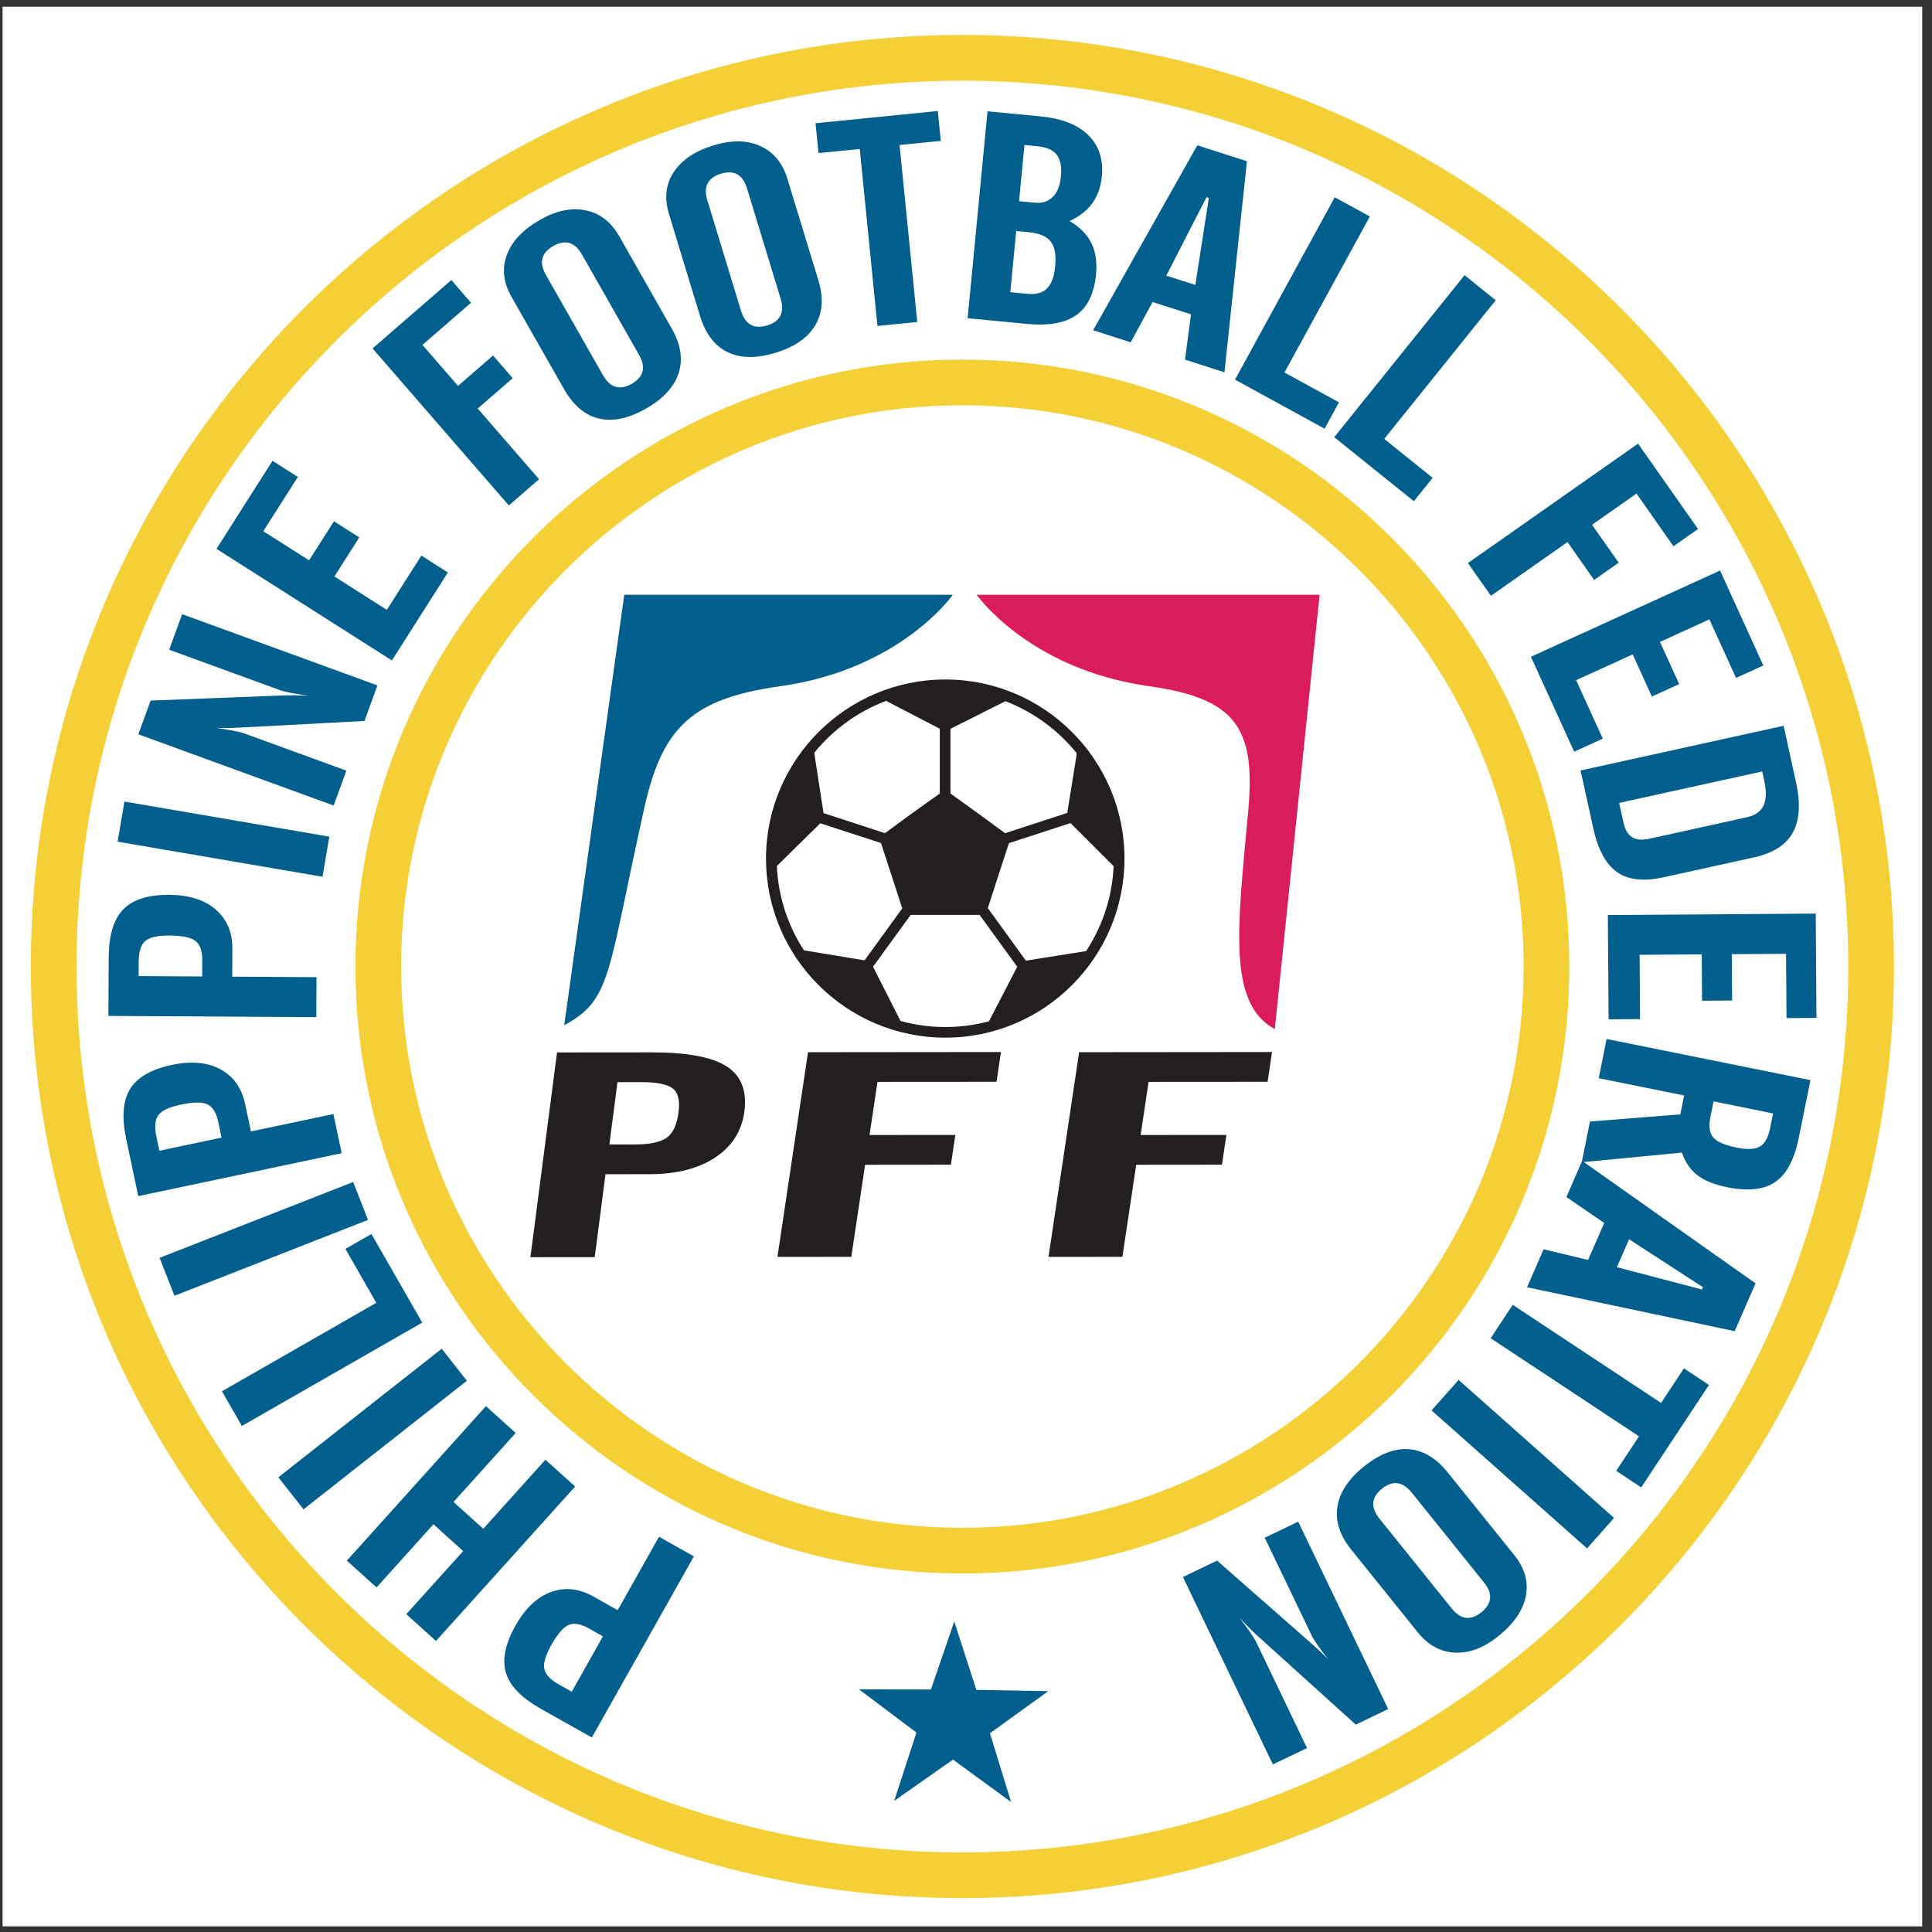
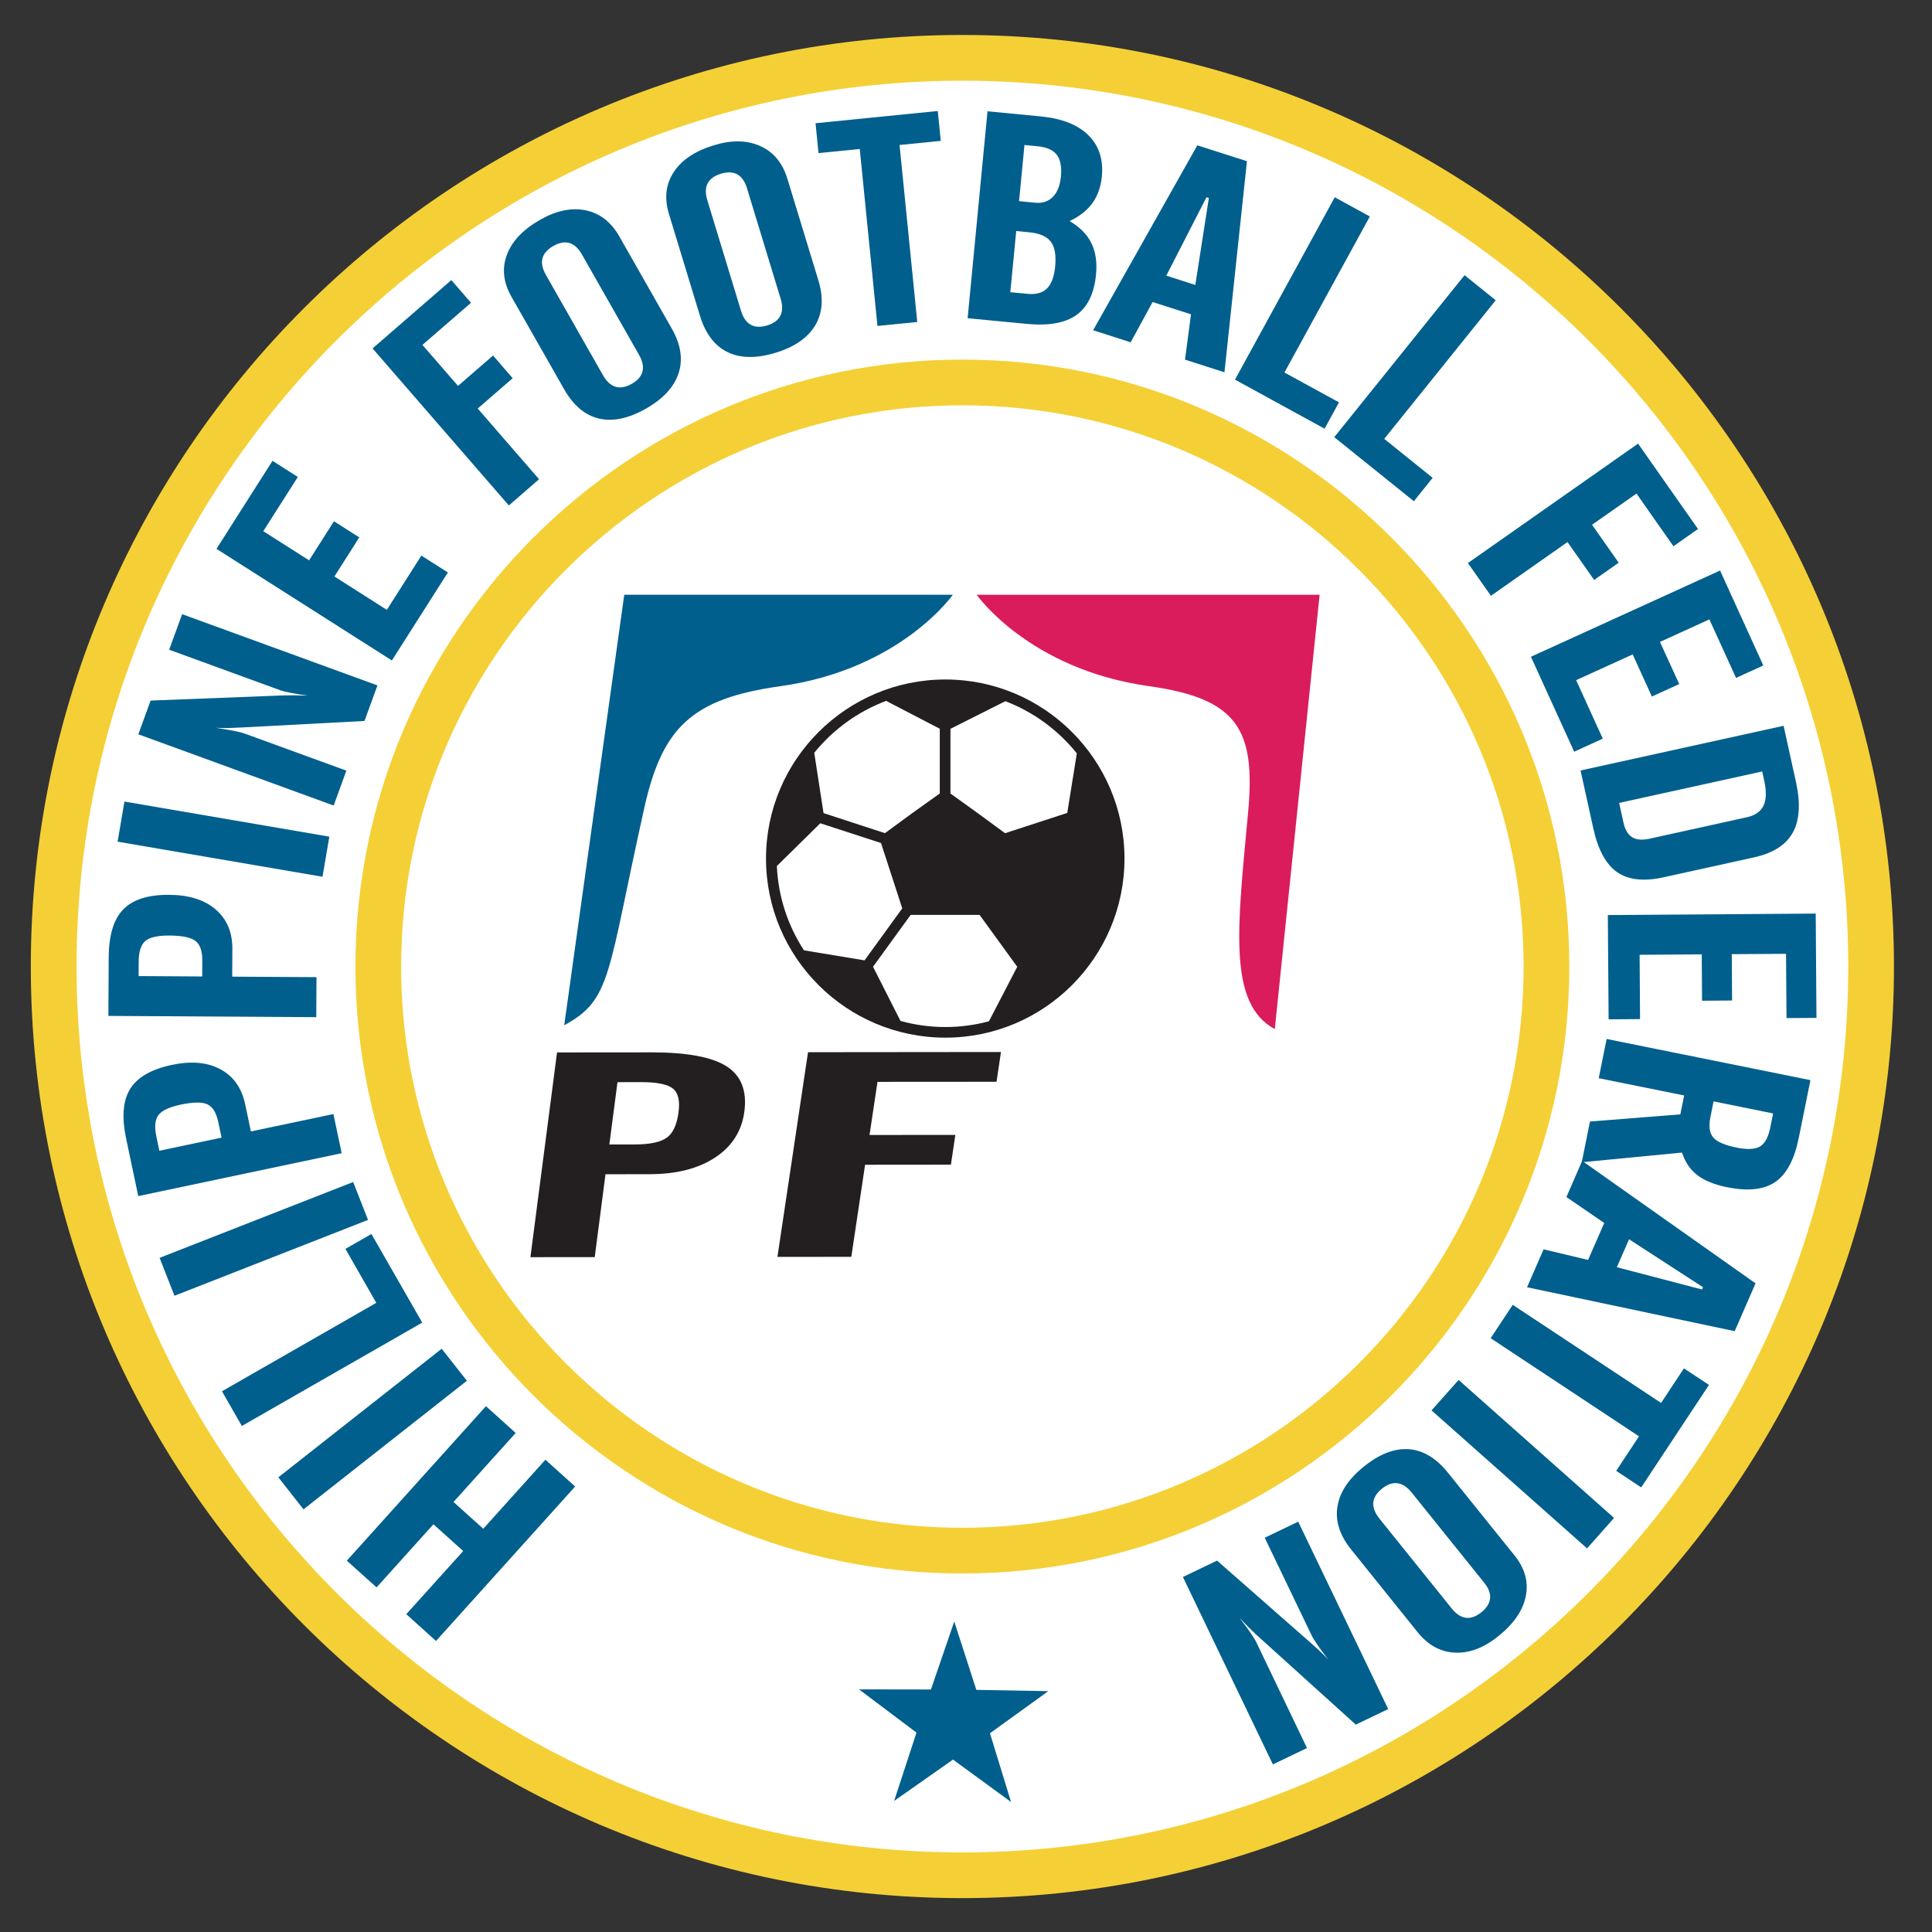
<svg xmlns="http://www.w3.org/2000/svg" width="194pt" height="194pt" viewBox="0 0 194 194" version="1.1">
  <rect x="0" y="0" width="194" height="194" fill="#333333" stroke="none" />
  <g id="surface1">
-     <path style=" stroke:none;fill-rule:evenodd;fill:rgb(100%,100%,100%);fill-opacity:1;" d="M 0.258 0.676 L 193.016 0.676 L 193.016 193.434 L 0.258 193.434 L 0.258 0.676 " />
    <path style=" stroke:none;fill-rule:evenodd;fill:rgb(95.699%,81.599%,21.199%);fill-opacity:1;" d="M 3.094 97.055 C 3.094 148.637 45.059 190.598 96.637 190.598 C 148.215 190.598 190.18 148.637 190.18 97.055 C 190.18 45.477 148.215 3.512 96.637 3.512 C 45.059 3.512 3.094 45.477 3.094 97.055 " />
    <path style=" stroke:none;fill-rule:evenodd;fill:rgb(100%,100%,100%);fill-opacity:1;" d="M 7.688 97.055 C 7.688 48.008 47.59 8.105 96.637 8.105 C 145.688 8.105 185.59 48.008 185.59 97.055 C 185.59 146.105 145.688 186.008 96.637 186.008 C 47.59 186.008 7.688 146.105 7.688 97.055 " />
    <path style=" stroke:none;fill-rule:evenodd;fill:rgb(95.699%,81.599%,21.199%);fill-opacity:1;" d="M 35.691 97.055 C 35.691 130.66 63.031 158 96.637 158 C 130.242 158 157.582 130.66 157.582 97.055 C 157.582 63.449 130.242 36.109 96.637 36.109 C 63.031 36.109 35.691 63.449 35.691 97.055 " />
    <path style=" stroke:none;fill-rule:evenodd;fill:rgb(100%,100%,100%);fill-opacity:1;" d="M 40.281 97.055 C 40.281 65.98 65.562 40.699 96.637 40.699 C 127.715 40.699 152.992 65.98 152.992 97.055 C 152.992 128.129 127.715 153.41 96.637 153.41 C 65.562 153.41 40.281 128.129 40.281 97.055 " />
-     <path style=" stroke:none;fill-rule:evenodd;fill:rgb(0%,37.299%,55.299%);fill-opacity:1;" d="M 57.41 169.875 L 56.145 169.16 C 55.266 168.668 54.773 168.137 54.656 167.578 C 54.543 167.016 54.773 166.223 55.352 165.195 C 55.988 164.066 56.574 163.387 57.109 163.164 C 57.648 162.941 58.328 163.062 59.148 163.527 L 60.543 164.312 Z M 66.176 154.312 L 62.023 161.688 L 59.598 160.32 C 58.141 159.5 56.719 159.348 55.32 159.863 C 53.926 160.379 52.742 161.496 51.773 163.223 C 50.73 165.07 50.406 166.652 50.805 167.973 C 51.203 169.289 52.363 170.488 54.281 171.574 L 59.43 174.469 L 69.676 156.285 L 66.176 154.312 " />
    <path style=" stroke:none;fill-rule:evenodd;fill:rgb(0%,37.299%,55.299%);fill-opacity:1;" d="M 43.781 164.777 L 40.797 162.086 L 46.512 155.746 L 43.523 153.059 L 37.812 159.398 L 34.828 156.711 L 48.797 141.199 L 51.781 143.891 L 45.539 150.82 L 48.527 153.508 L 54.766 146.578 L 57.754 149.266 L 43.781 164.777 " />
    <path style=" stroke:none;fill-rule:evenodd;fill:rgb(0%,37.299%,55.299%);fill-opacity:1;" d="M 46.883 138.648 L 30.477 151.559 L 27.949 148.344 L 44.352 135.434 L 46.883 138.648 " />
    <path style=" stroke:none;fill-rule:evenodd;fill:rgb(0%,37.299%,55.299%);fill-opacity:1;" d="M 42.398 132.809 L 24.285 143.188 L 22.289 139.703 L 37.785 130.824 L 34.684 125.406 L 37.297 123.91 L 42.398 132.809 " />
    <path style=" stroke:none;fill-rule:evenodd;fill:rgb(0%,37.299%,55.299%);fill-opacity:1;" d="M 36.953 122.496 L 17.52 130.113 L 16.027 126.305 L 35.465 118.691 L 36.953 122.496 " />
    <path style=" stroke:none;fill-rule:evenodd;fill:rgb(0%,37.299%,55.299%);fill-opacity:1;" d="M 16 115.551 L 15.703 114.129 C 15.496 113.145 15.562 112.426 15.91 111.969 C 16.258 111.512 17.008 111.16 18.156 110.918 C 19.43 110.652 20.324 110.645 20.844 110.898 C 21.367 111.156 21.723 111.746 21.918 112.672 L 22.25 114.234 Z M 33.48 111.867 L 25.195 113.613 L 24.621 110.895 C 24.277 109.258 23.453 108.086 22.145 107.375 C 20.836 106.668 19.215 106.52 17.277 106.926 C 15.203 107.363 13.801 108.168 13.074 109.336 C 12.344 110.504 12.211 112.168 12.664 114.324 L 13.883 120.105 L 34.309 115.797 L 33.48 111.867 " />
    <path style=" stroke:none;fill-rule:evenodd;fill:rgb(0%,37.299%,55.299%);fill-opacity:1;" d="M 13.918 98.012 L 13.926 96.559 C 13.934 95.555 14.156 94.863 14.59 94.492 C 15.023 94.117 15.832 93.934 17.008 93.941 C 18.309 93.949 19.184 94.133 19.641 94.492 C 20.094 94.852 20.32 95.508 20.312 96.453 L 20.305 98.051 Z M 31.781 98.121 L 23.316 98.07 L 23.332 95.289 C 23.344 93.617 22.785 92.297 21.656 91.324 C 20.527 90.355 18.977 89.867 16.996 89.852 C 14.875 89.84 13.332 90.328 12.375 91.316 C 11.418 92.305 10.93 93.902 10.918 96.105 L 10.883 102.012 L 31.758 102.137 L 31.781 98.121 " />
    <path style=" stroke:none;fill-rule:evenodd;fill:rgb(0%,37.299%,55.299%);fill-opacity:1;" d="M 32.383 88.039 L 11.809 84.516 L 12.496 80.488 L 33.07 84.012 L 32.383 88.039 " />
    <path style=" stroke:none;fill-rule:evenodd;fill:rgb(0%,37.299%,55.299%);fill-opacity:1;" d="M 33.504 80.887 L 13.891 73.734 L 15.125 70.348 L 28.598 69.824 C 28.859 69.816 29.199 69.816 29.621 69.82 C 30.039 69.828 30.484 69.836 30.953 69.852 C 30.344 69.773 29.777 69.684 29.262 69.586 C 28.746 69.488 28.379 69.395 28.152 69.316 L 16.988 65.242 L 18.289 61.672 L 37.902 68.824 L 36.598 72.395 L 24.078 73.059 C 24.023 73.062 23.945 73.066 23.844 73.066 C 22.992 73.117 22.266 73.121 21.664 73.078 C 22.406 73.195 23.012 73.301 23.492 73.391 C 23.973 73.484 24.316 73.57 24.531 73.648 L 34.781 77.383 L 33.504 80.887 " />
    <path style=" stroke:none;fill-rule:evenodd;fill:rgb(0%,37.299%,55.299%);fill-opacity:1;" d="M 39.352 66.32 L 21.738 55.113 L 27.363 46.273 L 29.906 47.895 L 26.438 53.34 L 31.039 56.266 L 33.535 52.344 L 36.078 53.961 L 33.578 57.887 L 38.844 61.238 L 42.312 55.789 L 44.973 57.484 L 39.352 66.32 " />
    <path style=" stroke:none;fill-rule:evenodd;fill:rgb(0%,37.299%,55.299%);fill-opacity:1;" d="M 51.094 50.754 L 37.41 34.988 L 45.32 28.125 L 47.297 30.402 L 42.418 34.633 L 45.992 38.75 L 49.508 35.699 L 51.48 37.977 L 47.969 41.023 L 54.129 48.121 L 51.094 50.754 " />
    <path style=" stroke:none;fill-rule:evenodd;fill:rgb(0%,37.299%,55.299%);fill-opacity:1;" d="M 64.516 37.297 C 64.391 37.789 64.031 38.203 63.434 38.543 C 62.836 38.883 62.293 38.98 61.809 38.836 C 61.324 38.691 60.906 38.309 60.551 37.684 L 54.816 27.605 C 54.461 26.98 54.344 26.426 54.473 25.941 C 54.598 25.457 54.961 25.043 55.555 24.703 C 56.152 24.363 56.695 24.262 57.176 24.402 C 57.656 24.543 58.078 24.926 58.43 25.547 L 64.164 35.625 C 64.52 36.25 64.637 36.809 64.516 37.297 Z M 56.633 39.062 C 57.566 40.711 58.734 41.695 60.137 42.027 C 61.539 42.359 63.117 42.023 64.867 41.031 C 66.598 40.047 67.688 38.859 68.141 37.473 C 68.594 36.086 68.367 34.598 67.461 33.004 L 62.191 23.742 C 61.363 22.289 60.242 21.418 58.816 21.121 C 57.395 20.828 55.867 21.141 54.242 22.066 C 52.523 23.047 51.406 24.219 50.898 25.59 C 50.387 26.957 50.539 28.359 51.359 29.801 L 56.633 39.062 " />
    <path style=" stroke:none;fill-rule:evenodd;fill:rgb(0%,37.299%,55.299%);fill-opacity:1;" d="M 78.359 31.703 C 78.133 32.152 77.688 32.48 77.031 32.68 C 76.371 32.879 75.824 32.855 75.383 32.609 C 74.941 32.359 74.617 31.895 74.406 31.203 L 71.027 20.113 C 70.816 19.426 70.828 18.859 71.059 18.414 C 71.289 17.969 71.73 17.645 72.391 17.445 C 73.047 17.246 73.594 17.266 74.035 17.508 C 74.473 17.75 74.797 18.215 75.008 18.902 L 78.387 29.992 C 78.594 30.684 78.586 31.25 78.359 31.703 Z M 70.281 31.691 C 70.832 33.504 71.754 34.723 73.051 35.355 C 74.344 35.984 75.957 36.008 77.883 35.422 C 79.785 34.84 81.109 33.922 81.859 32.672 C 82.605 31.414 82.711 29.914 82.18 28.16 L 79.07 17.965 C 78.586 16.371 77.68 15.27 76.355 14.672 C 75.031 14.07 73.477 14.039 71.688 14.586 C 69.793 15.16 68.449 16.062 67.648 17.285 C 66.848 18.508 66.691 19.91 67.176 21.496 L 70.281 31.691 " />
    <path style=" stroke:none;fill-rule:evenodd;fill:rgb(0%,37.299%,55.299%);fill-opacity:1;" d="M 82.191 15.371 L 81.891 12.375 L 94.168 11.145 L 94.469 14.145 L 90.328 14.559 L 92.105 32.332 L 88.109 32.73 L 86.332 14.961 L 82.191 15.371 " />
    <path style=" stroke:none;fill-rule:evenodd;fill:rgb(0%,37.299%,55.299%);fill-opacity:1;" d="M 102.871 14.559 L 104.164 14.684 C 105.098 14.773 105.746 15.059 106.113 15.539 C 106.484 16.027 106.625 16.758 106.531 17.738 C 106.441 18.641 106.172 19.316 105.719 19.773 C 105.262 20.23 104.676 20.426 103.941 20.355 L 102.328 20.199 Z M 102.043 23.199 L 103.336 23.324 C 104.383 23.422 105.109 23.738 105.512 24.262 C 105.914 24.785 106.062 25.621 105.953 26.766 C 105.852 27.789 105.578 28.52 105.133 28.965 C 104.688 29.41 104.031 29.59 103.172 29.504 L 101.449 29.34 Z M 103.102 32.523 C 105.293 32.734 106.953 32.438 108.086 31.633 C 109.215 30.828 109.867 29.477 110.055 27.578 C 110.176 26.332 110.016 25.27 109.582 24.398 C 109.152 23.531 108.426 22.797 107.402 22.199 C 108.398 21.73 109.164 21.129 109.695 20.395 C 110.223 19.66 110.535 18.773 110.641 17.73 C 110.805 16.008 110.352 14.621 109.281 13.57 C 108.215 12.52 106.613 11.891 104.488 11.688 L 99.16 11.176 L 97.164 31.953 L 103.102 32.523 " />
    <path style=" stroke:none;fill-rule:evenodd;fill:rgb(0%,37.299%,55.299%);fill-opacity:1;" d="M 121.148 19.805 L 121.387 19.879 L 120.027 28.613 L 117.113 27.68 Z M 113.535 34.371 L 115.738 30.328 L 119.594 31.562 L 118.992 36.113 L 122.953 37.383 L 125.211 16.188 L 120.227 14.594 L 109.766 33.16 L 113.535 34.371 " />
    <path style=" stroke:none;fill-rule:evenodd;fill:rgb(0%,37.299%,55.299%);fill-opacity:1;" d="M 124.012 38.121 L 134.027 19.809 L 137.551 21.738 L 128.977 37.406 L 134.453 40.402 L 133.008 43.047 L 124.012 38.121 " />
    <path style=" stroke:none;fill-rule:evenodd;fill:rgb(0%,37.299%,55.299%);fill-opacity:1;" d="M 133.977 43.898 L 147.062 27.633 L 150.191 30.152 L 138.996 44.07 L 143.859 47.98 L 141.973 50.328 L 133.977 43.898 " />
    <path style=" stroke:none;fill-rule:evenodd;fill:rgb(0%,37.299%,55.299%);fill-opacity:1;" d="M 147.398 56.539 L 164.484 44.547 L 170.504 53.117 L 168.039 54.852 L 164.328 49.562 L 159.863 52.695 L 162.539 56.504 L 160.074 58.234 L 157.398 54.43 L 149.711 59.828 L 147.398 56.539 " />
    <path style=" stroke:none;fill-rule:evenodd;fill:rgb(0%,37.299%,55.299%);fill-opacity:1;" d="M 153.727 65.949 L 172.719 57.289 L 177.062 66.824 L 174.324 68.07 L 171.645 62.195 L 166.684 64.457 L 168.617 68.691 L 165.871 69.941 L 163.945 65.711 L 158.266 68.297 L 160.941 74.172 L 158.07 75.48 L 153.727 65.949 " />
    <path style=" stroke:none;fill-rule:evenodd;fill:rgb(0%,37.299%,55.299%);fill-opacity:1;" d="M 176.949 77.465 L 177.148 78.371 C 177.391 79.457 177.367 80.297 177.086 80.895 C 176.801 81.488 176.246 81.879 175.414 82.062 L 165.613 84.223 C 164.883 84.379 164.309 84.332 163.891 84.07 C 163.469 83.809 163.184 83.328 163.027 82.633 L 162.586 80.625 Z M 159.988 83.172 C 160.461 85.316 161.254 86.785 162.375 87.57 C 163.492 88.355 165.047 88.531 167.039 88.094 L 176.137 86.09 C 178.039 85.672 179.34 84.84 180.023 83.602 C 180.707 82.359 180.812 80.664 180.336 78.504 L 179.098 72.879 L 158.711 77.367 L 159.988 83.172 " />
    <path style=" stroke:none;fill-rule:evenodd;fill:rgb(0%,37.299%,55.299%);fill-opacity:1;" d="M 161.449 91.883 L 182.324 91.738 L 182.398 102.211 L 179.391 102.23 L 179.344 95.777 L 173.895 95.812 L 173.926 100.465 L 170.91 100.488 L 170.879 95.832 L 164.641 95.875 L 164.684 102.332 L 161.527 102.355 L 161.449 91.883 " />
    <path style=" stroke:none;fill-rule:evenodd;fill:rgb(0%,37.299%,55.299%);fill-opacity:1;" d="M 177.758 113.234 C 177.559 114.207 177.215 114.836 176.727 115.125 C 176.234 115.414 175.449 115.449 174.371 115.234 C 173.176 114.992 172.391 114.648 172.023 114.203 C 171.656 113.762 171.566 113.082 171.75 112.172 L 172.066 110.594 L 178.043 111.805 Z M 168.73 111.898 L 159.656 112.617 L 158.832 116.707 L 168.895 115.734 C 169.219 116.707 169.73 117.465 170.449 118.012 C 171.164 118.555 172.16 118.961 173.453 119.219 C 175.535 119.637 177.145 119.457 178.27 118.68 C 179.398 117.902 180.184 116.43 180.621 114.262 L 181.793 108.461 L 161.328 104.328 L 160.535 108.266 L 169.113 110 L 168.73 111.898 " />
    <path style=" stroke:none;fill-rule:evenodd;fill:rgb(0%,37.299%,55.299%);fill-opacity:1;" d="M 171.004 129.254 L 170.906 129.484 L 162.355 127.246 L 163.582 124.441 Z M 157.289 120.199 L 161.09 122.805 L 159.465 126.516 L 155 125.449 L 153.336 129.258 L 174.188 133.668 L 176.281 128.867 L 158.871 116.57 L 157.289 120.199 " />
    <path style=" stroke:none;fill-rule:evenodd;fill:rgb(0%,37.299%,55.299%);fill-opacity:1;" d="M 169.09 137.402 L 171.605 139.066 L 164.801 149.355 L 162.289 147.695 L 164.578 144.227 L 149.684 134.375 L 151.898 131.023 L 166.797 140.875 L 169.09 137.402 " />
    <path style=" stroke:none;fill-rule:evenodd;fill:rgb(0%,37.299%,55.299%);fill-opacity:1;" d="M 146.465 138.566 L 162.074 152.422 L 159.363 155.48 L 143.746 141.625 L 146.465 138.566 " />
    <path style=" stroke:none;fill-rule:evenodd;fill:rgb(0%,37.299%,55.299%);fill-opacity:1;" d="M 137.898 150.887 C 137.945 150.383 138.234 149.914 138.77 149.484 C 139.309 149.055 139.824 148.871 140.324 148.938 C 140.828 149.004 141.301 149.312 141.754 149.875 L 149.02 158.91 C 149.473 159.469 149.672 159.996 149.625 160.496 C 149.578 160.996 149.289 161.461 148.75 161.895 C 148.215 162.324 147.699 162.508 147.203 162.449 C 146.703 162.387 146.23 162.078 145.777 161.52 L 138.508 152.484 C 138.062 151.922 137.859 151.391 137.898 150.887 Z M 145.398 147.887 C 144.219 146.414 142.902 145.625 141.469 145.52 C 140.027 145.418 138.527 145.996 136.957 147.262 C 135.406 148.508 134.52 149.852 134.297 151.293 C 134.066 152.734 134.527 154.168 135.676 155.594 L 142.355 163.902 C 143.402 165.203 144.652 165.883 146.105 165.949 C 147.559 166.012 149.012 165.461 150.465 164.285 C 152.008 163.047 152.926 161.711 153.211 160.277 C 153.496 158.844 153.121 157.484 152.082 156.191 L 145.398 147.887 " />
    <path style=" stroke:none;fill-rule:evenodd;fill:rgb(0%,37.299%,55.299%);fill-opacity:1;" d="M 130.359 152.797 L 139.395 171.613 L 136.141 173.176 L 126.137 164.137 C 125.945 163.961 125.699 163.723 125.402 163.426 C 125.109 163.129 124.801 162.809 124.473 162.469 C 124.852 162.957 125.191 163.414 125.492 163.844 C 125.793 164.273 125.996 164.598 126.105 164.812 L 131.242 175.527 L 127.816 177.172 L 118.781 158.352 L 122.211 156.707 L 131.633 164.984 C 131.672 165.016 131.73 165.07 131.809 165.141 C 132.449 165.703 132.973 166.203 133.371 166.652 C 132.922 166.055 132.559 165.555 132.281 165.152 C 132.004 164.75 131.816 164.449 131.719 164.242 L 126.996 154.41 L 130.359 152.797 " />
    <path style=" stroke:none;fill-rule:evenodd;fill:rgb(0%,37.299%,55.299%);fill-opacity:1;" d="M 95.82 162.824 L 98.039 169.688 L 105.262 169.816 L 99.406 174.043 L 101.523 180.945 L 95.695 176.688 L 89.785 180.836 L 92.027 173.977 L 86.258 169.637 L 93.48 169.648 L 95.82 162.824 " />
    <path style=" stroke:none;fill-rule:evenodd;fill:rgb(85.5%,10.999%,36.099%);fill-opacity:1;" d="M 98.07 59.719 L 132.508 59.719 L 128.008 103.336 C 123.227 100.75 124.277 93.004 125.332 81.527 C 126.09 73.258 124.277 70.145 115.383 68.902 C 103.301 67.211 98.07 59.719 98.07 59.719 " />
    <path style=" stroke:none;fill-rule:evenodd;fill:rgb(0%,37.299%,55.299%);fill-opacity:1;" d="M 95.68 59.719 L 62.684 59.719 L 56.656 102.949 C 61.438 100.367 60.961 97.883 64.691 81.145 C 66.5 73.035 69.473 70.145 78.367 68.902 C 90.449 67.211 95.68 59.719 95.68 59.719 " />
    <path style=" stroke:none;fill-rule:evenodd;fill:rgb(13.699%,12.199%,12.5%);fill-opacity:1;" d="M 94.93 68.23 C 84.996 68.23 76.918 76.301 76.918 86.211 C 76.918 96.129 84.996 104.195 94.93 104.195 C 104.848 104.195 112.914 96.129 112.914 86.211 C 112.914 76.301 104.848 68.23 94.93 68.23 " />
    <path style=" stroke:none;fill-rule:evenodd;fill:rgb(100%,100%,100%);fill-opacity:1;" d="M 95.438 73.184 L 100.953 70.41 C 103.789 71.496 106.258 73.32 108.129 75.648 L 107.168 81.629 L 100.922 83.664 L 98.188 81.66 L 95.438 79.68 L 95.438 73.184 " />
    <path style=" stroke:none;fill-rule:evenodd;fill:rgb(100%,100%,100%);fill-opacity:1;" d="M 88.98 70.379 L 94.367 73.176 L 94.367 79.676 L 91.59 81.66 L 88.863 83.66 L 82.695 81.648 L 81.762 75.59 C 83.645 73.266 86.129 71.449 88.98 70.379 " />
    <path style=" stroke:none;fill-rule:evenodd;fill:rgb(100%,100%,100%);fill-opacity:1;" d="M 80.73 95.426 C 79.129 92.969 78.145 90.074 78.008 86.961 L 82.367 82.668 L 88.465 84.652 L 89.543 87.965 L 90.598 91.215 L 86.812 96.434 L 80.73 95.426 " />
    <path style=" stroke:none;fill-rule:evenodd;fill:rgb(100%,100%,100%);fill-opacity:1;" d="M 99.305 102.551 C 97.91 102.926 96.445 103.129 94.93 103.129 C 93.367 103.129 91.859 102.914 90.422 102.516 L 87.664 97.074 L 91.445 91.867 L 98.363 91.867 L 102.145 97.078 L 99.305 102.551 " />
-     <path style=" stroke:none;fill-rule:evenodd;fill:rgb(100%,100%,100%);fill-opacity:1;" d="M 103.012 96.461 L 99.191 91.188 L 100.234 87.965 L 101.312 84.664 L 107.492 82.648 L 111.824 86.98 C 111.684 90.117 110.684 93.035 109.059 95.504 L 103.012 96.461 " />
    <path style=" stroke:none;fill-rule:evenodd;fill:rgb(13.699%,12.199%,12.5%);fill-opacity:1;" d="M 62.004 108.664 L 64.324 108.66 C 65.93 108.656 67.004 108.867 67.547 109.289 C 68.094 109.711 68.289 110.504 68.137 111.672 C 67.973 112.934 67.578 113.793 66.949 114.242 C 66.32 114.691 65.25 114.918 63.742 114.918 L 61.188 114.922 Z M 59.719 126.234 L 60.801 117.91 L 65.238 117.906 C 67.93 117.902 70.125 117.344 71.82 116.223 C 73.516 115.105 74.488 113.566 74.746 111.605 C 75.02 109.512 74.414 107.996 72.941 107.062 C 71.465 106.133 68.953 105.668 65.41 105.672 L 55.934 105.68 L 53.262 126.238 L 59.719 126.234 " />
    <path style=" stroke:none;fill-rule:evenodd;fill:rgb(13.699%,12.199%,12.5%);fill-opacity:1;" d="M 78.066 126.211 L 81.137 105.656 L 100.512 105.637 L 100.066 108.625 L 88.113 108.633 L 87.312 113.969 L 95.93 113.961 L 95.484 116.949 L 86.867 116.957 L 85.484 126.203 L 78.066 126.211 " />
-     <path style=" stroke:none;fill-rule:evenodd;fill:rgb(13.699%,12.199%,12.5%);fill-opacity:1;" d="M 105.285 126.211 L 108.359 105.656 L 127.73 105.637 L 127.285 108.625 L 115.336 108.633 L 114.535 113.969 L 123.148 113.961 L 122.703 116.949 L 114.09 116.957 L 112.707 126.203 L 105.285 126.211 " />
  </g>
</svg>